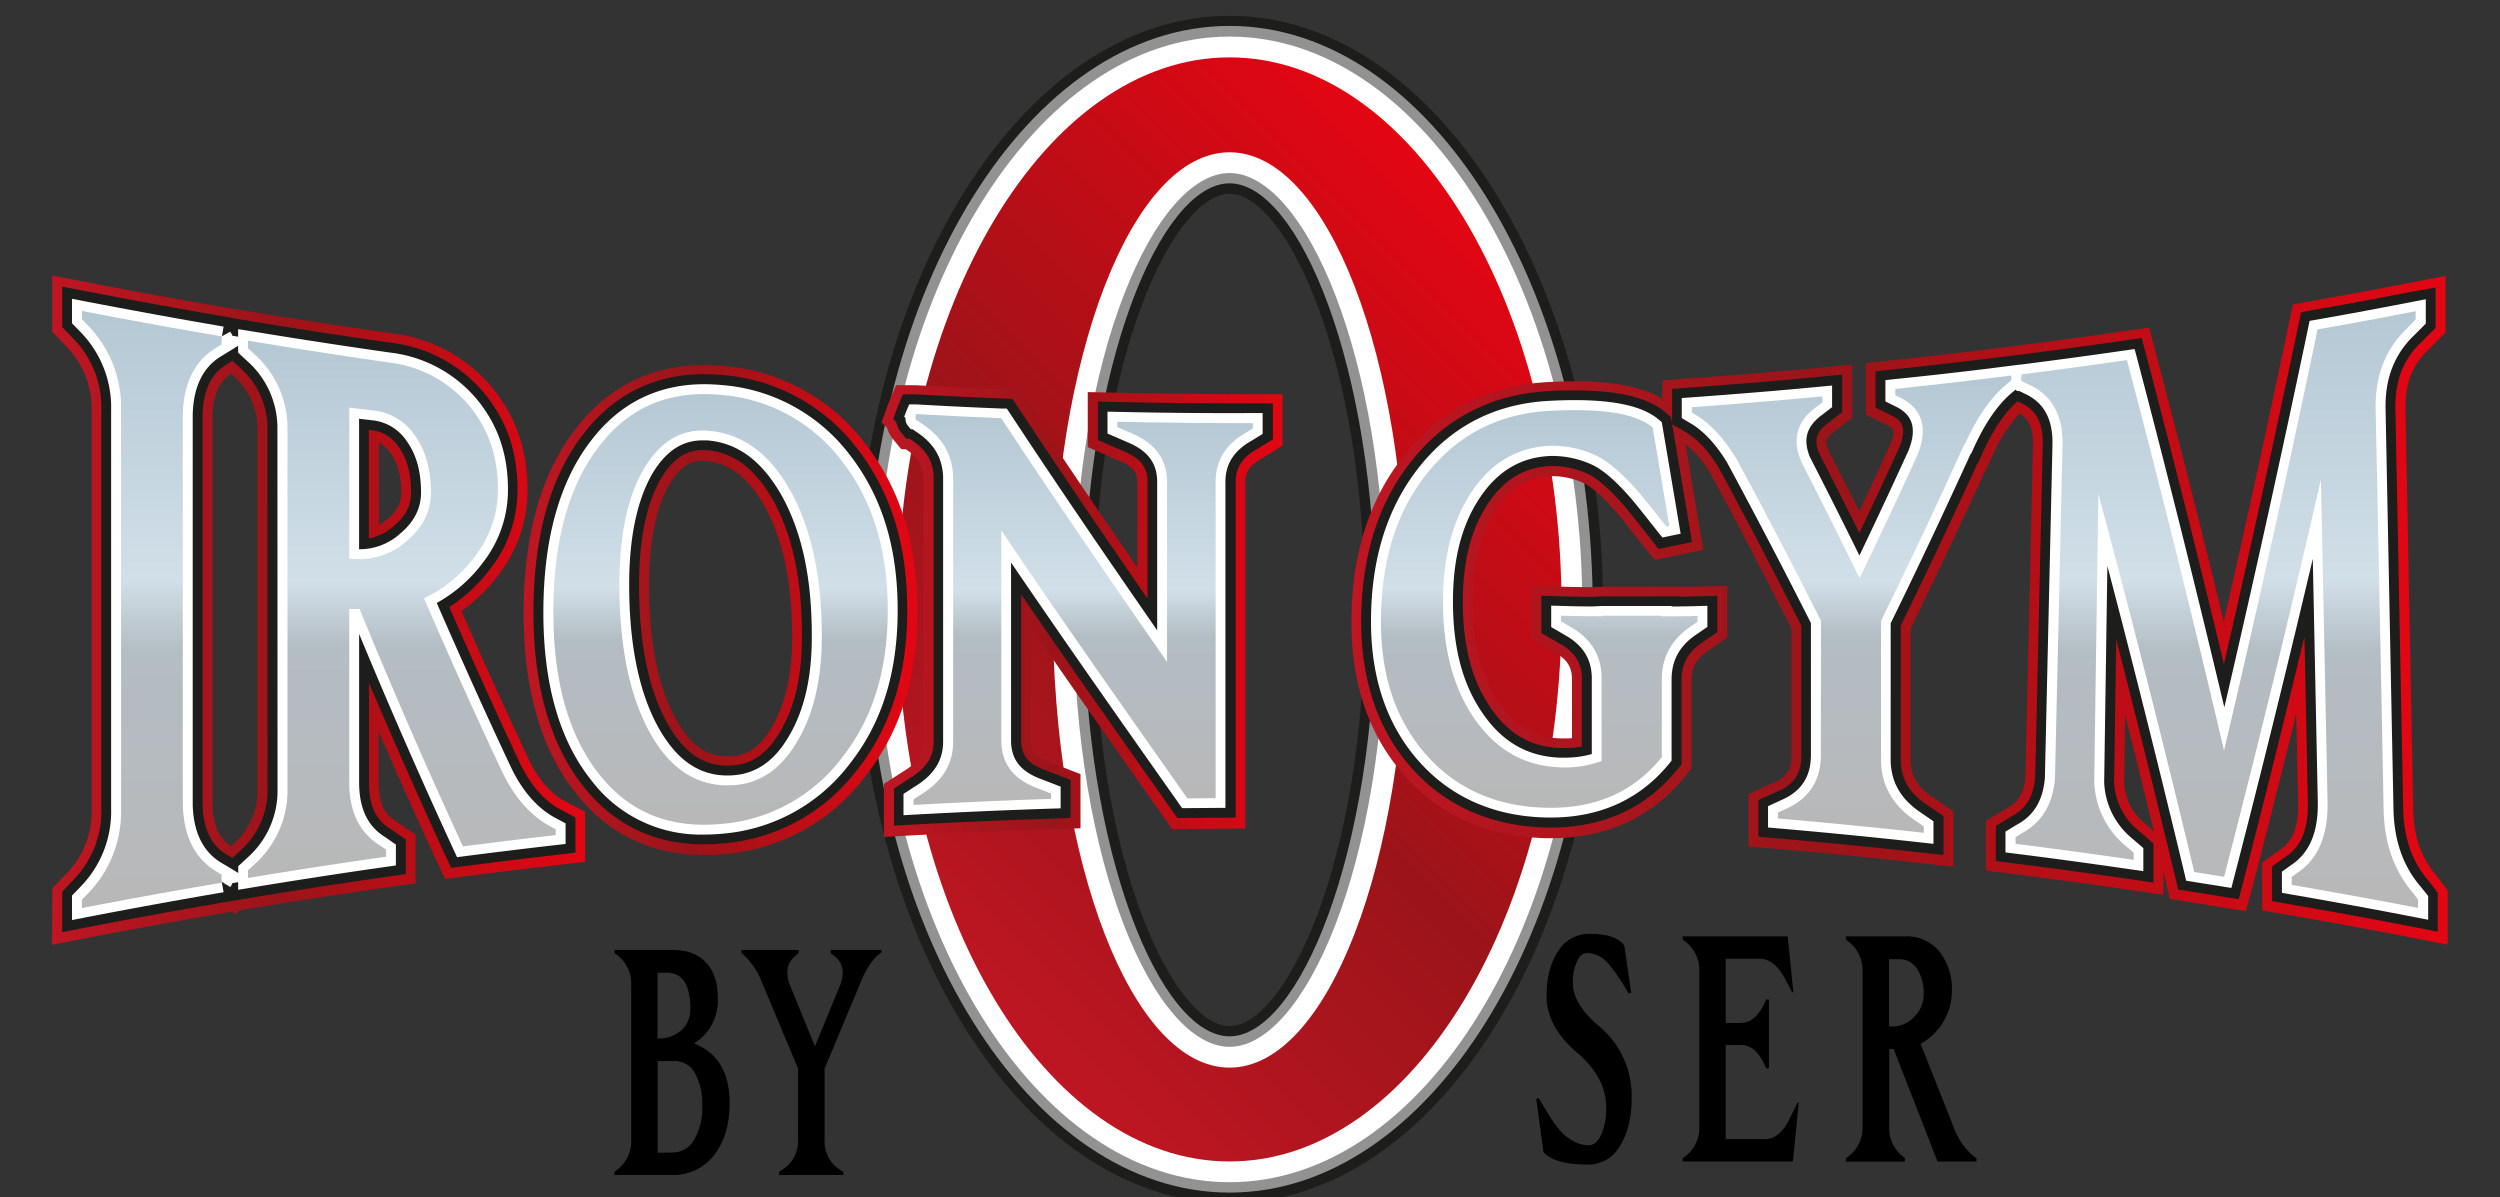
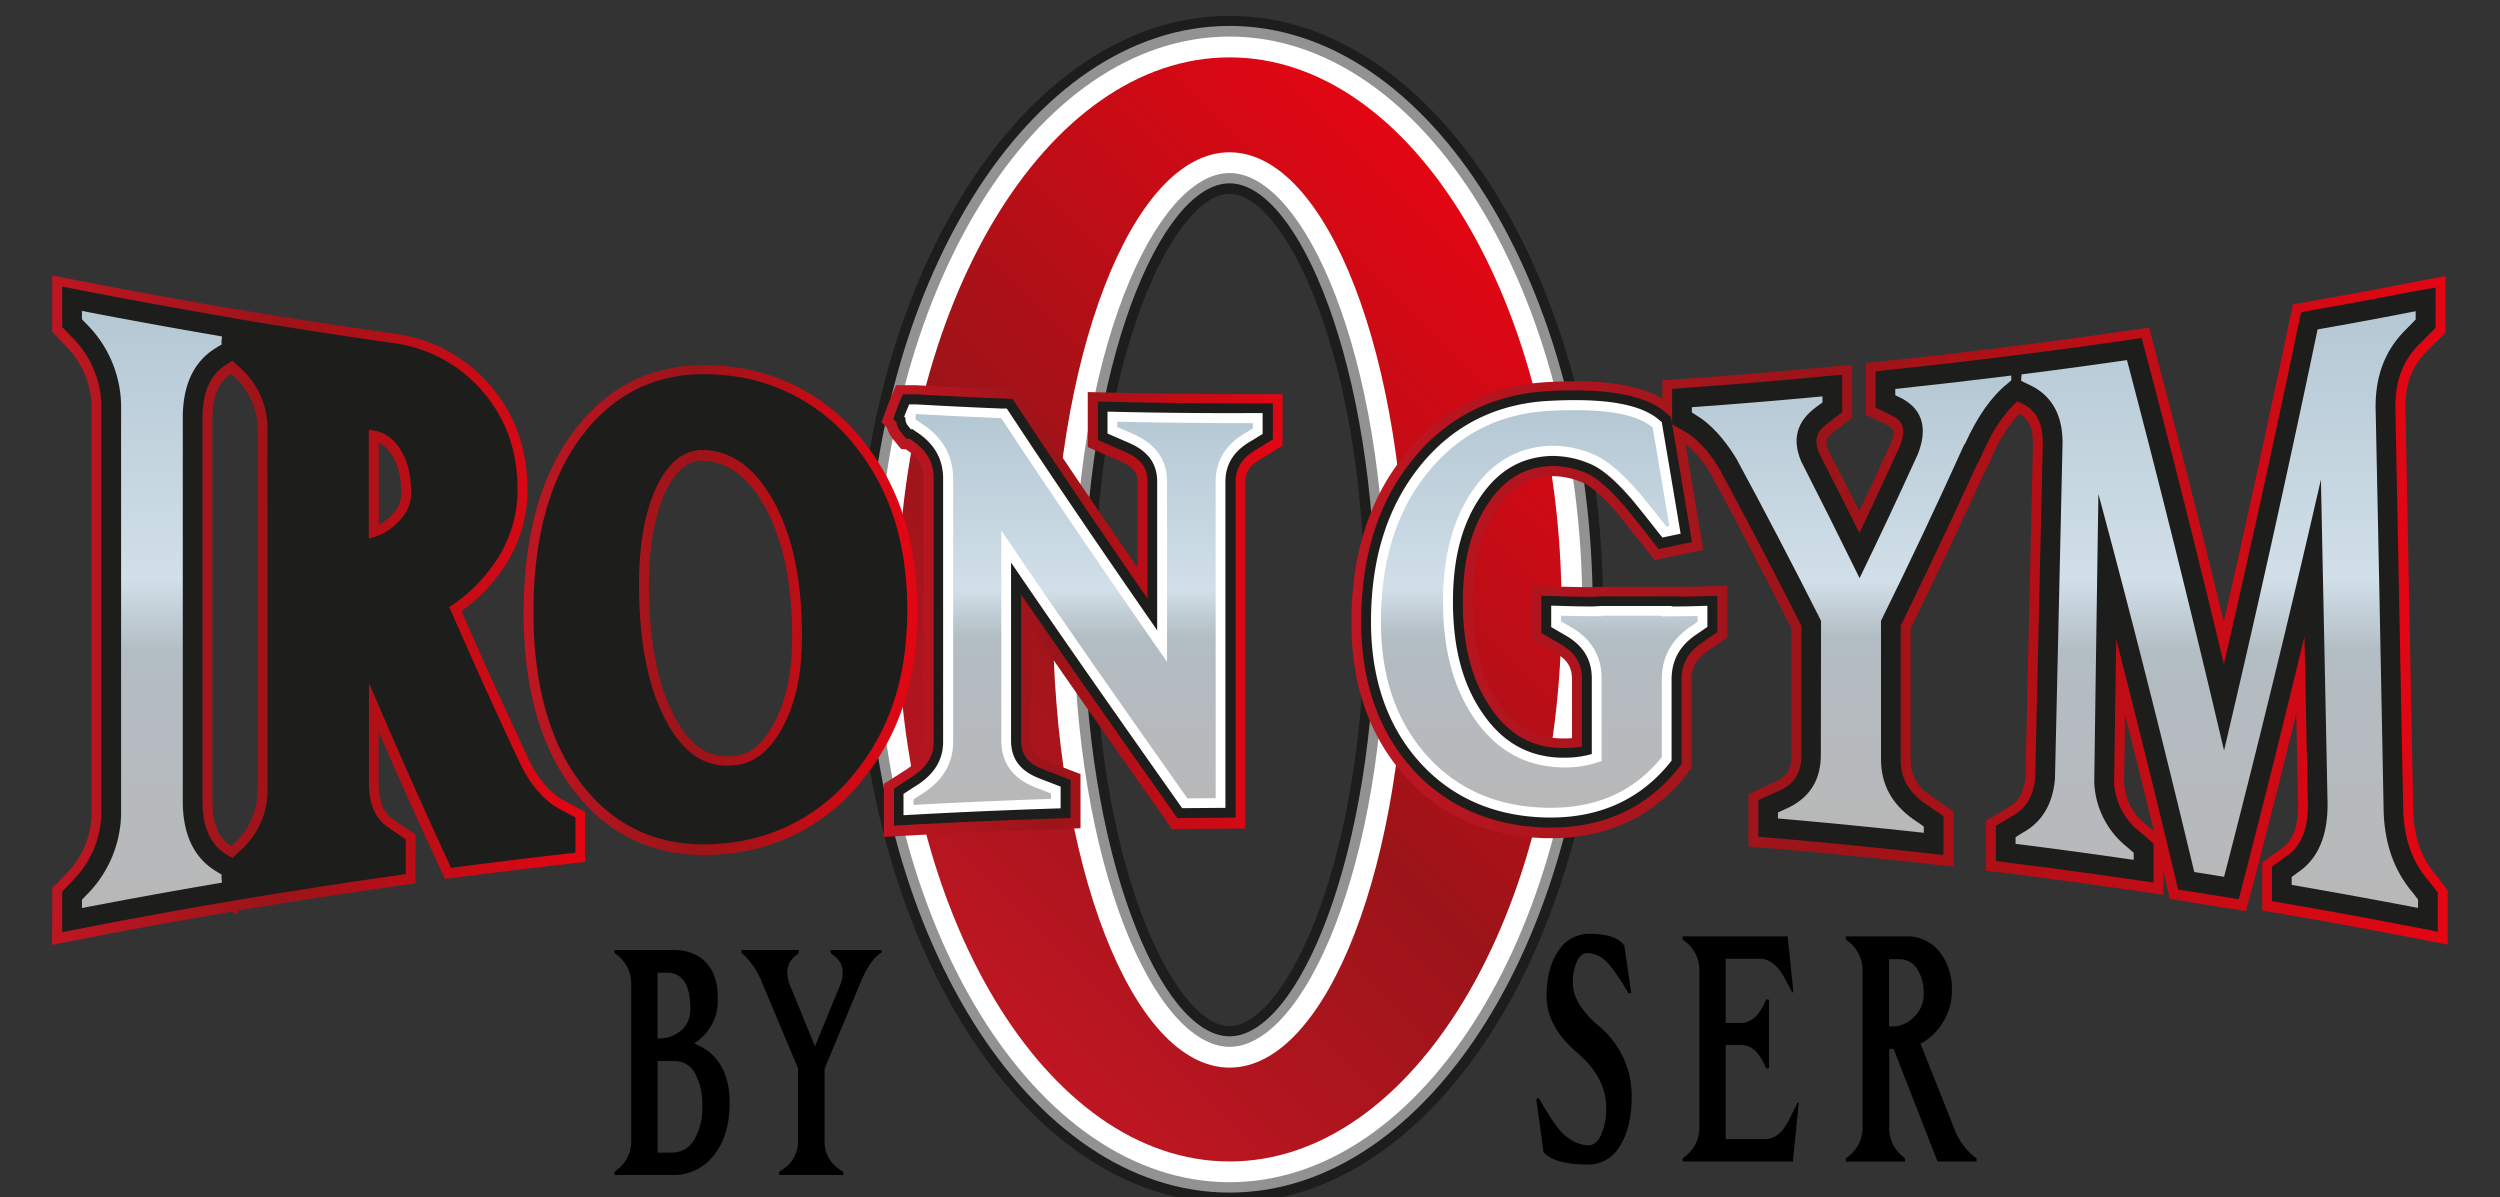
<svg xmlns="http://www.w3.org/2000/svg" xmlns:xlink="http://www.w3.org/1999/xlink" id="Capa_1" data-name="Capa 1" viewBox="0 0 600 287.33">
  <rect x="0" y="0" width="600" height="287.33" fill="#333333" stroke="none" />
  <defs>
    <style>.cls-1{fill:#1d1d1b;}.cls-2{fill:#929292;}.cls-3{fill:#fff;}.cls-4{fill:url(#linear-gradient);}.cls-5{fill:url(#linear-gradient-2);}.cls-6{fill:url(#linear-gradient-3);}.cls-7{fill:url(#linear-gradient-4);}.cls-8{fill:url(#linear-gradient-5);}.cls-9{fill:url(#linear-gradient-6);}.cls-10{fill:url(#linear-gradient-7);}.cls-11{fill:url(#linear-gradient-8);}.cls-12{fill:url(#linear-gradient-9);}.cls-13{fill:url(#linear-gradient-10);}.cls-14{fill:url(#linear-gradient-11);}.cls-15{fill:url(#linear-gradient-12);}</style>
    <linearGradient id="linear-gradient" x1="217.78" y1="223.58" x2="372.42" y2="68.94" gradientUnits="userSpaceOnUse">
      <stop offset="0" stop-color="#be1622" />
      <stop offset="0.43" stop-color="#9b1419" />
      <stop offset="1" stop-color="#e30613" />
    </linearGradient>
    <linearGradient id="linear-gradient-2" x1="12.56" y1="146.41" x2="140.48" y2="146.41" xlink:href="#linear-gradient" />
    <linearGradient id="linear-gradient-3" x1="125.67" y1="146.41" x2="220.16" y2="146.41" xlink:href="#linear-gradient" />
    <linearGradient id="linear-gradient-4" x1="211.58" y1="146.63" x2="307.8" y2="146.63" xlink:href="#linear-gradient" />
    <linearGradient id="linear-gradient-5" x1="324.32" y1="146.47" x2="587.44" y2="146.47" xlink:href="#linear-gradient" />
    <linearGradient id="linear-gradient-6" x1="36.48" y1="217.93" x2="36.48" y2="74.59" gradientUnits="userSpaceOnUse">
      <stop offset="0" stop-color="#b8b8b8" />
      <stop offset="0.43" stop-color="#b3bdc4" />
      <stop offset="0.55" stop-color="#d1dfe8" />
      <stop offset="1" stop-color="#b4c8d4" />
    </linearGradient>
    <linearGradient id="linear-gradient-7" x1="96.45" y1="210.75" x2="96.45" y2="81.76" xlink:href="#linear-gradient-6" />
    <linearGradient id="linear-gradient-8" x1="172.91" y1="197.94" x2="172.91" y2="94.58" xlink:href="#linear-gradient-6" />
    <linearGradient id="linear-gradient-9" x1="259.97" y1="193.18" x2="259.97" y2="99.37" xlink:href="#linear-gradient-6" />
    <linearGradient id="linear-gradient-10" x1="369.42" y1="193.87" x2="369.42" y2="98.43" xlink:href="#linear-gradient-6" />
    <linearGradient id="linear-gradient-11" x1="444.38" y1="199.87" x2="444.38" y2="90.17" xlink:href="#linear-gradient-6" />
    <linearGradient id="linear-gradient-12" x1="532.03" y1="217.93" x2="532.03" y2="74.69" xlink:href="#linear-gradient-6" />
  </defs>
  <path class="cls-1" d="M295.1,288.72c-49.44,0-89.66-63.91-89.66-142.46S245.66,3.8,295.1,3.8s89.66,63.91,89.66,142.46S344.54,288.72,295.1,288.72Zm0-242.2c-13.24,0-32.47,38.9-32.47,99.87s19.23,99.87,32.47,99.87,32.47-38.91,32.47-99.87S308.34,46.52,295.1,46.52Z" />
  <path class="cls-2" d="M295.1,286.22c-48.07,0-87.17-62.78-87.17-140s39.1-140,87.17-140,87.16,62.79,87.16,140S343.16,286.22,295.1,286.22ZM295.1,44c-16.51,0-35,43.77-35,102.36s18.45,102.36,35,102.36,35-43.77,35-102.36S311.6,44,295.1,44Z" />
  <path class="cls-3" d="M295.1,283.73c-46.69,0-84.68-61.67-84.68-137.47S248.41,8.78,295.1,8.78s84.67,61.67,84.67,137.48S341.79,283.73,295.1,283.73Zm0-242.2c-17.72,0-37.46,43.07-37.46,104.86s19.74,104.85,37.46,104.85,37.46-43.06,37.46-104.85S312.81,41.53,295.1,41.53Z" />
  <path class="cls-4" d="M295.1,13.77c-44,0-79.69,59.32-79.69,132.49s35.68,132.49,79.69,132.49,79.69-59.32,79.69-132.49S339.11,13.77,295.1,13.77Zm0,242.46c-23.44,0-42.44-49.18-42.44-109.84s19-109.84,42.44-109.84,42.44,49.18,42.44,109.84S318.54,256.23,295.1,256.23Z" />
  <path class="cls-5" d="M12.56,213.17l3.52-3.64A21.23,21.23,0,0,0,22,194.23V98.58A21.28,21.28,0,0,0,16,83.24l-3.47-3.61V66.11L21,67.76c11.06,2.15,22.32,4.2,33.44,6.1l6.22,1c11.15,1.85,22.49,3.6,33.69,5.18a36.57,36.57,0,0,1,23.31,12.46c6,7,8.93,15.23,8.93,25.06a32.92,32.92,0,0,1-6.84,20.26,39.68,39.68,0,0,1-9,8.84c5.23,12,10.64,23.9,16.1,35.52,2.3,4.8,5.18,8.17,8.57,10l5,2.68v12l-6.3.72c-7.52.86-15,1.77-22.15,2.7l-5.18.67-2.19-4.74c-4.62-10-9.22-20.26-13.74-30.67v12.33c0,6,2.19,8,4.09,9.17l4.77,3.25V212l-6.11.87c-10.94,1.56-22,3.27-33,5.09l-3.23.53-.66,1-1.2-.67-1.13.2c-11.15,1.89-22.4,3.95-33.44,6.09l-8.47,1.65ZM55.46,89.73c-2.87,1.76-4.38,5.18-4.48,10.15v93.19c.1,4.87,1.61,8.26,4.48,10l0,0,.73-.67a16.93,16.93,0,0,0,5.61-12.94V103.32a17,17,0,0,0-5.65-13l-.69-.63ZM90.92,126A14.91,14.91,0,0,0,93,124.58c2.28-1.91,3.31-3.84,3.31-6.26,0-4-.82-7.08-2.49-9.45a7.25,7.25,0,0,0-2.91-2.59Z" />
  <path class="cls-6" d="M168.92,205.2c-12.6,0-22.93-5-30.7-14.81-8.32-10.4-12.55-24.94-12.55-43.21,0-18.7,4.21-33.61,12.52-44.29C146,92.76,156.34,87.62,169,87.62c1.44,0,2.95.07,4.48.21a47.25,47.25,0,0,1,34.07,18.5c8.47,10.88,12.58,24,12.58,40.26s-4.12,29.22-12.6,39.91A47.21,47.21,0,0,1,173.51,205C172,205.13,170.41,205.2,168.92,205.2Zm-.31-94.62c-2.14,0-5,.65-8,5.78-3.21,5.64-4.84,13.77-4.84,24.14,0,13.85,2.24,24.75,6.65,32.41,3.42,6,7.17,8.62,12.17,8.62.37,0,.73,0,1.11,0,3.94-.29,6.89-2.47,9.56-7.07,3.28-5.56,4.87-12.65,4.86-21.7,0-12.95-2.15-23.17-6.6-31.25-3.88-6.87-8.52-10.43-14.16-10.86Q169,110.58,168.61,110.58Z" />
  <path class="cls-7" d="M212.13,188.14l4.66-3c4.29-2.55,4.86-4.93,4.86-6.93V114.64c-.09-2.82-1.39-4.94-4.22-6.8l-1.16-.07-2.05-2.5a7.62,7.62,0,0,1-1.32-2.58l-1.32-1.36L213.13,97l1.93-4.55,4.71,0c7.25.39,14.15.71,20.83,1l3.64.14,2,3c9.82,14.91,19.39,29,26.74,39.63V115.73c0-2-.63-3.45-3.82-4.9l-8.1-3.53V94.1l7.27.16c10.5.23,21.12.34,31.55.34h7.92v12.34l-4.68,2.9c-3.55,1.94-4.25,3.78-4.25,6v83l-17.57.13-2.58-3.66c-10.24-14.52-20.78-29.48-31.3-44.74v27.32c0,2,.58,3.45,3.56,4.67l8.34,3.23v13l-6.87.23c-11.12.36-22.16.84-32.82,1.43l-7.5.42Z" />
  <path class="cls-8" d="M579,225.06c-10-1.94-20.14-3.8-30.17-5.54l-5.9-1V207l4.31-3.09c3.06-2,4.4-5.52,4.3-11.08l-.44-21.6c-3.44,14-6.92,27.8-10.4,41.2L539,218.68l-4.26-.69-9.26-1.49-4.7-.74L519.2,209v5.74l-8.14-1.18c-9.4-1.37-18.89-2.66-28.21-3.84l-6.22-.78V197l5-3c2.85-1.55,4.15-3.79,4.48-7.55l1.8-79.67c.11-4.83-1.54-6.56-3.25-7.51A36.65,36.65,0,0,0,478,109.75l-1.65,3.66-.12,0c-5.7,12.52-11.65,25.1-17.68,37.41v31.51c0,3.61,1.44,6.25,4.67,8.57l5.6,3.84V208l-7.89-.87c-11.55-1.28-23.25-2.43-34.79-3.43l-6.5-.56V190.6l6.76-3.12c2.46-1.21,3.53-3,3.53-6.1V150.81c-6.2-12.28-12.77-24.84-19.51-37.34a25.39,25.39,0,0,0-5.91-6.89c1.06,6.22,4.29,25.4,4.29,25.4l-11.69,2.43L394.4,131q-3-3.76-5.93-7.46c-4.72-5.59-7.52-7.27-8.77-7.77a18.22,18.22,0,0,0-6.82-1.49h-.57c-5.52.23-9.54,2.59-13,7.63-3.94,5.73-5.86,13.11-5.86,22.58,0,10.22,2.09,18.16,6.39,24.27,3.88,5.59,8.4,8.2,14.66,8.46l1,0c.6,0,1.19,0,1.77-.07V162.93c0-2.82-1.2-4.69-4-6.26l-5.72-3.34V140.58l7.33.23c2.15.06,4.55.1,7.3.12l2-.1,21.78,0v0l8.59-.25v12.42l-4.32,3c-3,1.95-4.27,4.08-4.27,7.16V184.4l-1.58,2c-8,9.8-18.79,14.77-32.19,14.77-.92,0-1.84,0-2.79-.07-13.41-.66-24.44-5.87-32.77-15.48-8.15-9.41-12.29-21.59-12.29-36.2,0-16.3,4.32-29.87,12.84-40.35,8.69-10.81,20.3-16.66,34.5-17.38,2.21-.12,4.32-.18,6.29-.18,9.38,0,16.29,1.38,21,4.2v-4.4l6.59-.48c10.48-.75,21-1.63,31.19-2.59l7.78-.73v12.77l-4.15,3.18c-2.31,1.67-2.4,2.59-1.54,4.7,2.39,4.61,4.88,9.51,7.39,14.53,2.55-5.41,5.09-10.89,7.57-16.33,1.26-3.15.45-3.61-.57-4.19l-5.44-2.66V87.14l6.36-.67c9.28-1,18.6-2.06,27.71-3.21l2.33-.29c8.55-1.09,17-2.24,25.32-3.44l6.27-.91,1.62,6.13c5.5,20.89,11,42.54,16.31,64.46,5.29-23.27,10.53-47.27,15.6-71.46l1-4.7,4.74-.84c7.82-1.39,15.7-2.85,23.41-4.35l8.46-1.64V79.81l-4.33,4.35c-3.78,3.68-5.44,8.22-5.27,14.33L579.18,195c.24,6.11,2,11,5.4,14.93l2.86,3.78v13Zm-69.22-37.14a13.54,13.54,0,0,0,5,9.77l2.17,1.86c-2.28-9.39-4.6-18.77-6.93-28.08Z" />
  <path class="cls-1" d="M124.75,183.08c-5.75-12.23-11.44-24.8-16.92-37.4a37.53,37.53,0,0,0,10-9.38,30.6,30.6,0,0,0,6.37-18.85c0-9.24-2.73-16.94-8.36-23.52A34.22,34.22,0,0,0,94,82.28c-11.21-1.59-22.56-3.34-33.74-5.19l-3.89-.65h0L54.08,76c-11.19-1.9-22.46-4-33.5-6.11l-5.65-1.1v9.7l2.83,2.93a23.6,23.6,0,0,1,6.56,17v95.65A23.47,23.47,0,0,1,17.78,211l-2.85,3v9.71l5.65-1.1c11.05-2.15,22.31-4.21,33.5-6.11l2-.34h0l.35-.06h0l3.89-.65c11-1.82,22.12-3.54,33-5.09l4.07-.58v-8.31L93.8,199c-3.58-2.13-5.25-5.69-5.25-11.2V163.91c6,14,12.07,27.84,18.26,41.22l1.46,3.15,3.45-.44c7.24-.94,14.7-1.85,22.19-2.71l4.2-.48v-8.47l-3.78-2C130.49,192.08,127.27,188.35,124.75,183.08Zm-60.54,6.27A19.18,19.18,0,0,1,57.84,204l-2.05,1.9,0,0L54.23,205c-3.61-2.21-5.5-6.28-5.62-12V99.68c.12-5.83,2-9.91,5.61-12.12l1.57-1,2,1.87a19.21,19.21,0,0,1,6.4,14.7Zm30.3-63.09a13.22,13.22,0,0,1-6,3V103.16l.62.07a9,9,0,0,1,6.6,4.12c2,2.79,2.92,6.33,2.92,10.82C98.69,121.32,97.35,123.89,94.51,126.26Z" />
  <path class="cls-1" d="M205.71,107.65A44.91,44.91,0,0,0,173.3,90c-1.45-.13-2.89-.2-4.27-.2-11.92,0-21.67,4.83-29,14.35-8,10.26-12,24.68-12,42.84,0,17.71,4.05,31.76,12,41.74,7.3,9.23,17,13.91,28.84,13.91,1.41,0,2.89-.06,4.38-.2a44.9,44.9,0,0,0,32.4-17.6c8.14-10.26,12.09-22.83,12.09-38.44S213.84,118.09,205.71,107.65Zm-18.4,67.81c-3.06,5.28-6.7,7.9-11.45,8.24-.43,0-.85.05-1.27.05-5.87,0-10.39-3.12-14.22-9.8-4.62-8-7-19.33-7-33.6,0-10.79,1.74-19.32,5.16-25.34,2.79-4.74,6-7,10.05-7q.46,0,.93,0c6.49.5,11.74,4.46,16.06,12.09,4.64,8.44,6.9,19,6.89,32.39C192.5,162.06,190.81,169.54,187.31,175.46Z" />
  <path class="cls-1" d="M252.37,196.47l4.58-.15v-9.13l-6.87-2.66c-3.53-1.44-5-3.49-5-6.85v-35c11.94,17.44,23.95,34.47,35.61,51l1.87,2.65,14-.1V115.65c0-3.48,1.62-5.92,5.37-8l3.56-2.21V96.82h-5.55c-10.43,0-21.07-.11-31.6-.34l-4.85-.11v9.23l6.71,2.92c3.65,1.66,5.21,3.77,5.21,7.06v28.1c-9.05-13.1-20.06-29.19-31.08-45.94l-1.34-2-2.43-.1q-10-.4-20.7-1l-3.17,0-1.27,3-1.05,2.93.75.77a5,5,0,0,0,1,2.25l1.38,1.7.78,0,.36.25c3.6,2.32,5.33,5.16,5.44,8.88V178c0,3.68-1.86,6.5-5.93,8.91l-3.59,2.33v8.91l5-.27C230.18,197.32,241.24,196.84,252.37,196.47Z" />
  <path class="cls-1" d="M582.78,211.29c-3.75-4.35-5.71-9.74-6-16.43L574.9,98.4c-.19-6.72,1.75-12,6-16.06l3.64-3.66V69L578.86,70c-7.73,1.5-15.62,3-23.45,4.35l-3.16.56-.65,3.14c-5.78,27.6-11.78,54.91-17.86,81.33-6.08-25.33-12.34-50.24-18.66-74.21L514,81.12l-4.18.61c-8.36,1.21-16.83,2.36-25.23,3.43h-.13l-2.34.3c-9.14,1.14-18.48,2.22-27.75,3.2l-4.24.45v8.72l4.23,2.08c1.36.77,3.63,2.06,1.57,7.24-3.14,6.88-6.39,13.85-9.68,20.77-3.22-6.49-6.46-12.92-9.63-19.06-1.35-3.27-.74-5.29,2.28-7.47l3.23-2.48v-9l-5.18.49c-10.25,1-20.76,1.84-31.25,2.6l-4.39.32v8.35l-.27-1.57L399.74,99c-4.16-3.57-11.29-5.3-21.79-5.3-1.92,0-4,0-6.17.16-13.49.69-24.53,6.25-32.79,16.52-8.16,10-12.3,23.11-12.3,38.85,0,14,3.94,25.68,11.71,34.65s18.35,14,31.1,14.66c.9.05,1.79.07,2.67.07,12.66,0,22.86-4.67,30.34-13.89l1.06-1.3V163.09c0-3.88,1.66-6.76,5.29-9.1l3.3-2.29V143l-4.89.14c-1.17,0-2.41.07-3.7.08v-.09l-19.28,0-2.13.11c-2.76,0-5.18-.06-7.35-.12l-4.89-.16v8.95l4.5,2.63c3.57,2,5.24,4.64,5.24,8.33v16.29a22.06,22.06,0,0,1-4.14.37c-.38,0-.75,0-1.12,0-7-.29-12.22-3.3-16.5-9.46-4.59-6.53-6.82-14.91-6.82-25.64,0-10,2.05-17.78,6.28-23.92,3.87-5.64,8.59-8.39,14.86-8.66h.66a20.57,20.57,0,0,1,7.7,1.66c1.77.71,4.91,2.77,9.74,8.49q3,3.7,5.94,7.47l1.82,2.29,8-1.67-.75-4.49q-2-11.91-4-23.68l0-.1,3.43,2c2.68,1.62,5.39,4.59,7.78,8.48,6.85,12.7,13.51,25.45,19.79,37.9v31.13c0,4-1.58,6.61-4.91,8.26L422,192v8.81l4.33.37c11.58,1,23.31,2.16,34.85,3.44l5.26.58v-9.31l-4.61-3.16c-3.86-2.77-5.67-6.11-5.66-10.5V150.14c6.31-12.87,12.51-26,18.44-39h.12l1.1-2.45c2.53-5.6,5.34-9.74,8.38-12.38l1.22.59c2.14,1.1,5,3.31,4.83,9.83l-1.81,79.82c-.39,4.54-2.14,7.49-5.61,9.37L479,198.21v8.45l4.14.52c9.36,1.18,18.87,2.47,28.26,3.84l5.43.79v-9.37l-3.61-3.09a16,16,0,0,1-5.84-11.61l.51-34.34c4.79,18.67,9.53,37.78,14.13,57l.74,3.09,3.13.49,9.27,1.49,2.13.35,1.09-4.18c4.94-19.07,9.86-38.8,14.68-58.87l.82,39.82c.12,6.35-1.59,10.61-5.29,13l-3.32,2.38v8.31l3.93.68c10.06,1.74,20.23,3.6,30.22,5.55l5.65,1.1v-9.37Z" />
-   <path class="cls-3" d="M122.61,184.09c-6.06-12.87-12-26.11-17.79-39.38A34.88,34.88,0,0,0,116,134.89a28.31,28.31,0,0,0,5.91-17.44c0-8.66-2.54-15.84-7.79-22A31.93,31.93,0,0,0,93.71,84.63c-11.23-1.6-22.61-3.35-33.8-5.2L57.15,79V80.8l-1.43-.23,0-.22-.47-.74L54,80.3l-.37-.06a1.59,1.59,0,0,1,.33.08l-.7.38.4-2.32c-11.24-1.92-22.53-4-33.56-6.12l-2.82-.55v5.87l2.18,2.25a25.84,25.84,0,0,1,7.21,18.6v95.65a25.79,25.79,0,0,1-7.2,18.59l-2.19,2.27v5.87l2.82-.55c11.13-2.16,22.42-4.22,33.56-6.12l-.41-2.37.12-.07.73.46a3.23,3.23,0,0,1-.47.12l.53-.08,1.11.69.46-.74,0-.2,1.43-.23v1.83l2.76-.46c11-1.82,22.14-3.54,33.09-5.1l2-.29v-5L92.59,201c-4.31-2.57-6.4-6.9-6.4-13.24V152.14c7.34,17.71,15,35.18,22.77,52l.73,1.58,1.73-.22c7.24-.94,14.72-1.85,22.22-2.71l2.1-.24V197.6l-2.54-1.35C128.91,193.92,125.35,189.83,122.61,184.09Zm-56,5.26a21.46,21.46,0,0,1-7.13,16.41l-2.3,2.13v1.62l-2.64-1.6L53,207c-4.34-2.66-6.62-7.4-6.75-14V99.64c.13-6.7,2.41-11.44,6.75-14.1L57.15,83v1.63l2.28,2.11a21.46,21.46,0,0,1,7.15,16.43ZM96,128.1a14.44,14.44,0,0,1-9.28,3.71l-.54,0V100.5l3.25.38A11.3,11.3,0,0,1,97.7,106c2.26,3.2,3.35,7.19,3.35,12.18C101.05,122,99.4,125.27,96,128.1Z" />
-   <path class="cls-3" d="M173.09,92.4c-1.38-.13-2.75-.19-4.06-.19-11.14,0-20.26,4.53-27.1,13.44-7.65,9.83-11.52,23.76-11.52,41.38,0,17.16,3.88,30.72,11.53,40.27a32.87,32.87,0,0,0,27,13c1.35,0,2.75-.06,4.17-.19a42.65,42.65,0,0,0,30.76-16.71c7.78-9.83,11.57-21.92,11.57-37s-3.78-27.32-11.57-37.33A42.65,42.65,0,0,0,173.09,92.4Zm16.27,84.24c-3.44,5.94-7.8,9-13.33,9.42q-.72.06-1.44.06h0c-6.71,0-12-3.6-16.28-11C153.48,166.74,151,155,151,140.35c0-11.21,1.85-20.14,5.49-26.54,3.21-5.46,7.17-8.12,12.09-8.12.37,0,.74,0,1.12,0,7.33.56,13.2,4.92,17.94,13.31,4.85,8.79,7.2,19.76,7.19,33.53C194.87,162.5,193.07,170.36,189.36,176.64Z" />
  <path class="cls-3" d="M268.22,98.85l-2.42-.06v5.26l5.32,2.31c4.5,2,6.6,5,6.6,9.22v35.69c-11.36-16.38-23.37-33.9-35.43-52.22l-.67-1-1.22,0c-6.8-.27-13.68-.6-20.58-1l-1.61,0-.62,1.45L217,100l.31.32a2.68,2.68,0,0,0,.55,1.8l.72.88.41,0,.83.58c4.26,2.73,6.39,6.31,6.53,10.87V178c0,4.54-2.27,8.09-7,10.9l-2.51,1.63v5.12l2.5-.14c10.73-.59,21.81-1.07,32.92-1.44l2.29-.07v-5.21l-5.4-2.09c-4.44-1.82-6.5-4.7-6.5-9V135c13.34,19.62,26.83,38.76,39.91,57.32l1.16,1.64,10.38-.08V115.65c0-4.34,2.09-7.58,6.5-10l2.43-1.51v-5h-3.18C289.45,99.19,278.8,99.08,268.22,98.85Z" />
  <path class="cls-3" d="M401.2,145.56v-.12l-16.79,0-2.26.11c-2.79,0-5.23-.06-7.42-.13l-2.44-.07v5.14l3.28,1.92c4.34,2.41,6.46,5.82,6.46,10.4v18.16a23.39,23.39,0,0,1-6.51.87l-1.22,0c-7.68-.32-13.67-3.74-18.34-10.47-4.88-6.94-7.25-15.77-7.25-27,0-10.46,2.19-18.72,6.69-25.26,4.28-6.22,9.75-9.39,16.72-9.68l.76,0a22.74,22.74,0,0,1,8.58,1.83c3,1.18,6.57,4.29,10.71,9.21q3,3.7,5.95,7.48L399,129l4.35-.91-.38-2.25q-2-11.9-4-23.67l-.14-.85-.65-.55c-3.71-3.19-10.34-4.74-20.25-4.74-1.88,0-3.91.06-6.05.17-12.79.65-23.25,5.92-31.07,15.64s-11.77,22.18-11.77,37.36c0,13.44,3.75,24.57,11.13,33.1s17.35,13.25,29.43,13.85q1.29.06,2.55.06c11.9,0,21.49-4.38,28.5-13l.53-.65V163.09c0-4.69,2-8.29,6.3-11.05l2.29-1.58v-5.07l-2.44.07Q404.49,145.55,401.2,145.56Z" />
-   <path class="cls-3" d="M581,212.84c-4.12-4.77-6.26-10.65-6.55-17.93l-1.91-96.44c-.21-7.42,2-13.23,6.65-17.8l3-3V71.82l-2.82.55c-7.75,1.5-15.66,3-23.49,4.36l-1.58.28-.32,1.57c-6.52,31.12-13.29,61.75-20.14,91.19-6.82-28.73-13.87-56.93-21-84l-.54-2-2.09.3c-8.4,1.22-16.89,2.37-25.24,3.43l-.16,0-2.34.29C473.25,89,463.9,90.05,454.62,91l-2.12.23v5.11l3,1.49c2.33,1.32,5.13,3.83,2.55,10.28-3.79,8.32-7.75,16.78-11.79,25.22-3.88-7.89-7.87-15.84-11.86-23.59-1.77-4.3-.85-7.45,3-10.25l2.3-1.77V92.53l-2.59.24c-10.28,1-20.81,1.84-31.29,2.6l-2.2.16v4.81l2.28,1.35c3.05,1.84,6,5,8.64,9.38,6.95,12.88,13.7,25.81,20.08,38.46v31.7c0,4.91-2.08,8.33-6.29,10.41l-4,1.85v5.11l2.17.19c11.62,1,23.36,2.16,34.9,3.44l2.63.29v-5.41l-3.61-2.49c-4.49-3.21-6.67-7.27-6.66-12.42V149.59c6.58-13.4,13-27.09,19.21-40.7h.11l.55-1.23c2.82-6.24,6-10.82,9.52-13.65l.61-.51.3.34h.55l1.86.9c4.25,2.18,6.25,6.1,6.12,12l-1.82,80c-.46,5.33-2.63,9-6.74,11.19l-2.72,1.65v5l2.07.26c9.4,1.18,18.92,2.48,28.31,3.85l2.71.39v-5.54l-2.77-2.38A18.35,18.35,0,0,1,505,187.7l.77-51.87c6.31,24,12.53,48.88,18.55,74l.36,1.54,1.57.25,9.28,1.49.54-2.09c6.43-24.79,12.79-50.58,19-76.91q.6,29.11,1.2,58.42c.13,7.13-2,12.16-6.28,15l-2.33,1.67v5.09l2,.34c10.06,1.74,20.25,3.61,30.27,5.56l2.83.55v-5.7Z" />
  <path d="M380.93,228.74c-1,0-1.85.65-2.45,2a11.81,11.81,0,0,0-1,5.17q0,4.95,6,10.12a21.75,21.75,0,0,1,8.12,17.39c0,4.85-1,8.73-2.85,11.67a8.7,8.7,0,0,1-7.58,4.4q-8.16,0-10.73-3l-1.75-12.78a.51.51,0,0,0,.3-.07.6.6,0,0,1,.3-.07l2,3.29q2.85,4.81,5.16,6.28a8.5,8.5,0,0,0,4.71,1.75c1.27,0,2.31-.84,3.11-2.52a15.62,15.62,0,0,0,1.21-6.63q0-7.12-6.92-13.06-7.38-6.23-7.38-13.62,0-6.7,2.81-10.83a8.75,8.75,0,0,1,7.48-4.12q6.46,0,8.37,2.87l1.65,11.31a.51.51,0,0,0-.3.07.51.51,0,0,0-.3.07L389.41,236q-3.32-5.17-5-6.15A6.46,6.46,0,0,0,380.93,228.74Z" />
  <path d="M430.56,276.1c-.1.79-.18,1.67-.25,2.65H403.84V278l.65-.49a8.62,8.62,0,0,0,3.36-7.26v-37a8.62,8.62,0,0,0-3.36-7.26l-.65-.49v-.77h25.22c.07,1,.15,1.87.25,2.65.13,1.08.32,2.87.55,5.38l.55,5.38h-.3l-1.75-3.35q-2.61-4.68-5.92-4.68h-8.27V245.5h3.76c2.27-.09,4.13-1.67,5.56-4.75l.4-.83q0-.15.6,0s.06,0,.06,0V256.4h-.66l-.4-.84c-1.43-3.17-3.29-4.75-5.56-4.75h-3.76v22.56h9.52q3.36,0,5.72-4.68l2-4.05h.3Z" />
  <path d="M468.91,270.58a16.19,16.19,0,0,0,4.92,7.05l.55.42v.7H465l-10.53-27h-1.05v18.51a8.67,8.67,0,0,0,3.21,7.26l.55.49v.77H443V278l.65-.49a8.62,8.62,0,0,0,3.36-7.26v-37a8.62,8.62,0,0,0-3.36-7.26l-.65-.49v-.77h14.39a10,10,0,0,1,8,3.56,14.27,14.27,0,0,1,3.06,9.5,14.07,14.07,0,0,1-2.31,7.82,13.69,13.69,0,0,1-5.21,4.89Zm-14.49-24.24a7,7,0,0,0,4.76-2.09,7.47,7.47,0,0,0,2.51-5.59,10.59,10.59,0,0,0-1.6-6.15,4.94,4.94,0,0,0-4.22-2.3h-2.5v16.13Z" />
  <path d="M175.11,264.73q0,7.75-3.76,12.51a12.07,12.07,0,0,1-9.93,4.75H147.48v-.77l.65-.49a8.64,8.64,0,0,0,3.36-7.26v-37a8.62,8.62,0,0,0-3.36-7.26l-.65-.49V228h14.14c3.45,0,6.1,1.07,8,3.21s2.65,4.87,2.65,8.45a12,12,0,0,1-5.71,10.76Q175.11,253.77,175.11,264.73Zm-17.3-15.5a8.2,8.2,0,0,0,5.72-1.95,6.68,6.68,0,0,0,2.15-5.17q0-8.66-5.66-8.66h-2.21Zm3.61,27.38a5.93,5.93,0,0,0,5.17-3.07,14.82,14.82,0,0,0,1.95-8,15.51,15.51,0,0,0-1.7-7.89,5.52,5.52,0,0,0-5-3h-4v22Z" />
  <path d="M191.53,256.42l-8.93-21.3a17.92,17.92,0,0,0-4.16-6l-.5-.42V228h13.74v.77l-.6.49q-3.12,2.37-1.66,6.77l6.17,15.09,6.12-14.88q1.6-4.47-1.56-6.91l-.8-.56V228h12.23v.56l-.45.35c-1.67,1.25-3.15,3.44-4.46,6.56h0l-8.77,21v17.05a8,8,0,0,0,3.36,7l1.15.77V282H187v-.77l1.16-.77a8,8,0,0,0,3.36-7Z" />
  <path class="cls-9" d="M19.67,217.93v-2l1.53-1.58a28.16,28.16,0,0,0,7.86-20.23V98.43A28.15,28.15,0,0,0,21.2,78.21l-1.53-1.59v-2q16.77,3.25,33.61,6.12c-.08,0-.08.05,0,.17-.16,1.11-.16,1.67,0,1.7l-1.53.94c-5.1,3.13-7.73,8.55-7.88,16.07v93.34c.15,7.52,2.78,12.95,7.88,16.07l1.53.94c-.16,0-.16.59,0,1.69q-.12.19,0,.18Q36.45,214.68,19.67,217.93Z" />
-   <path class="cls-10" d="M120.46,185.1c3,6.27,6.87,10.66,11.61,13.23l1.3.69v1.4q-11.13,1.28-22.26,2.72c-8.28-17.92-16.56-36.83-24.82-57H83.82v41.6c0,7.13,2.51,12.27,7.55,15.28l1.3.89v1.7q-16.61,2.35-33.15,5.1v-1.83l1.53-1.41A23.79,23.79,0,0,0,69,189.35V103.17A23.79,23.79,0,0,0,61.05,85L59.52,83.6V81.76Q76.43,84.57,93.38,87A29.61,29.61,0,0,1,112.3,97c4.81,5.63,7.21,12.35,7.21,20.43a26.09,26.09,0,0,1-5.44,16,32.51,32.51,0,0,1-12.3,10.16Q111.12,165.26,120.46,185.1ZM86.29,134.17a16.74,16.74,0,0,0,11.22-4.24c3.94-3.29,5.91-7.16,5.91-11.76,0-5.48-1.26-10-3.78-13.55a13.76,13.76,0,0,0-9.92-6.1c-2-.23-3.94-.45-5.9-.69V134.1Z" />
-   <path class="cls-11" d="M143.8,107.1c7.36-9.58,17-13.42,29.07-12.34A40.3,40.3,0,0,1,202,110.58c7.37,9.47,11.06,21.27,11.06,35.86s-3.68,26.19-11.06,35.5a40.26,40.26,0,0,1-29.12,15.82c-12,1.08-21.72-2.63-29.07-11.93s-11-22.31-11-38.8C132.78,130.08,136.45,116.56,143.8,107.1Zm47.61,70.73c3.88-6.57,5.83-14.93,5.82-25.26,0-14.16-2.49-25.61-7.48-34.68S178.06,104,169.91,103.37c-6.33-.48-11.48,2.51-15.43,9.24s-5.82,16.14-5.82,27.74c0,15.05,2.53,27.16,7.6,36S168,189,176.2,188.43C182.54,188,187.61,184.39,191.41,177.83Z" />
  <path class="cls-12" d="M291.76,191.56l-6.79.05c-14.89-21.12-29.78-42.23-44.66-64.3v50.37q0,8,8,11.24l3.93,1.52v1.29q-16.49.54-33,1.45v-1.34l1.43-.92c5.39-3.19,8.09-7.45,8.09-12.89V114.49c-.16-5.45-2.7-9.7-7.62-12.86l-1.31-.92c-.15,0-.15-.41,0-1.21-.08-.09-.08-.13,0-.13q10.24.57,20.48,1c13.25,20.14,26.51,39.4,39.78,58.49V115.58q0-7.77-8-11.37l-3.93-1.71v-1.28q16.26.34,32.52.34v1.27l-1.31.81q-7.62,4.15-7.62,12Z" />
  <path class="cls-13" d="M398.83,147.93q4.69,0,8.59-.1v1.39l-1.26.87c-4.88,3.15-7.33,7.46-7.33,13v18.64c-7.18,8.85-16.87,12.68-29.1,12.08q-17.19-.84-27.74-13c-7-8.12-10.56-18.57-10.56-31.55,0-14.76,3.75-26.64,11.24-35.86S359.87,99.22,372,98.6c12.46-.64,20.67.59,24.64,4q2,11.76,4,23.67l-.68.14q-3-3.78-6-7.49c-4.5-5.34-8.4-8.62-11.68-9.93A24.44,24.44,0,0,0,372,107c-7.72.32-13.91,3.92-18.57,10.71s-7.11,15.71-7.11,26.6c0,11.68,2.56,21.08,7.68,28.36s11.77,11.12,20.18,11.48a25.45,25.45,0,0,0,10.2-1.51V162.78c0-5.45-2.56-9.63-7.68-12.47l-2.06-1.21v-1.34q4.35.13,9.74.14v-.12l14.43,0Z" />
  <path class="cls-14" d="M437.05,149q-10.19-20.21-20.36-39c-3-4.84-6.14-8.25-9.5-10.28L406.05,99V97.73q15.68-1.12,31.34-2.6v1.46l-1.37,1c-4.73,3.42-6,7.69-3.78,13.05q7,13.71,14.06,28.11,7-14.41,13.94-29.66c2.44-6.1,1.25-10.62-3.54-13.33l-1.83-.91v-1.5q13.94-1.48,27.84-3.22v1.16l-1,.85c-3.81,3.06-7.19,7.92-10.16,14.5h-.11c-6.65,14.72-13.31,28.8-20,42.35V182.2c0,6,2.55,10.7,7.65,14.35.87.6,1.75,1.19,2.62,1.8v1.52q-17.46-1.92-35-3.44V195l2.63-1.21c5.1-2.52,7.66-6.74,7.66-12.56Z" />
  <path class="cls-15" d="M495,106.78c.15-6.79-2.32-11.55-7.41-14.16l-2.4-1.16c-.15,0-.15-.47,0-1.46q-.1-.14,0-.15,12.66-1.6,25.28-3.43c7.78,29.48,15.54,60.62,23.3,93.71,7.49-31.78,15-65.38,22.45-101.07Q568,77,579.76,74.69v2L577.51,79c-5.13,5-7.58,11.4-7.35,19.55q1,48,1.92,96.41c.3,7.9,2.68,14.3,7.12,19.44l1.13,1.5v2Q565.19,215,550,212.37v-1.89l1.35-1c5-3.28,7.4-9,7.26-17q-.79-38.85-1.59-77.37c-7.74,33.74-15.49,65.42-23.24,95.32l-7.16-1.15,7.16,1.15-7.16-1.15c-7.65-32-15.3-62.13-23-90.72q-.53,34.62-1,69.06A20.85,20.85,0,0,0,510.15,203l1.94,1.66v1.71q-14.16-2.07-28.35-3.85v-1.6l1.59-1c4.71-2.54,7.33-6.9,7.86-13Q494.11,147,495,106.78Z" />
</svg>